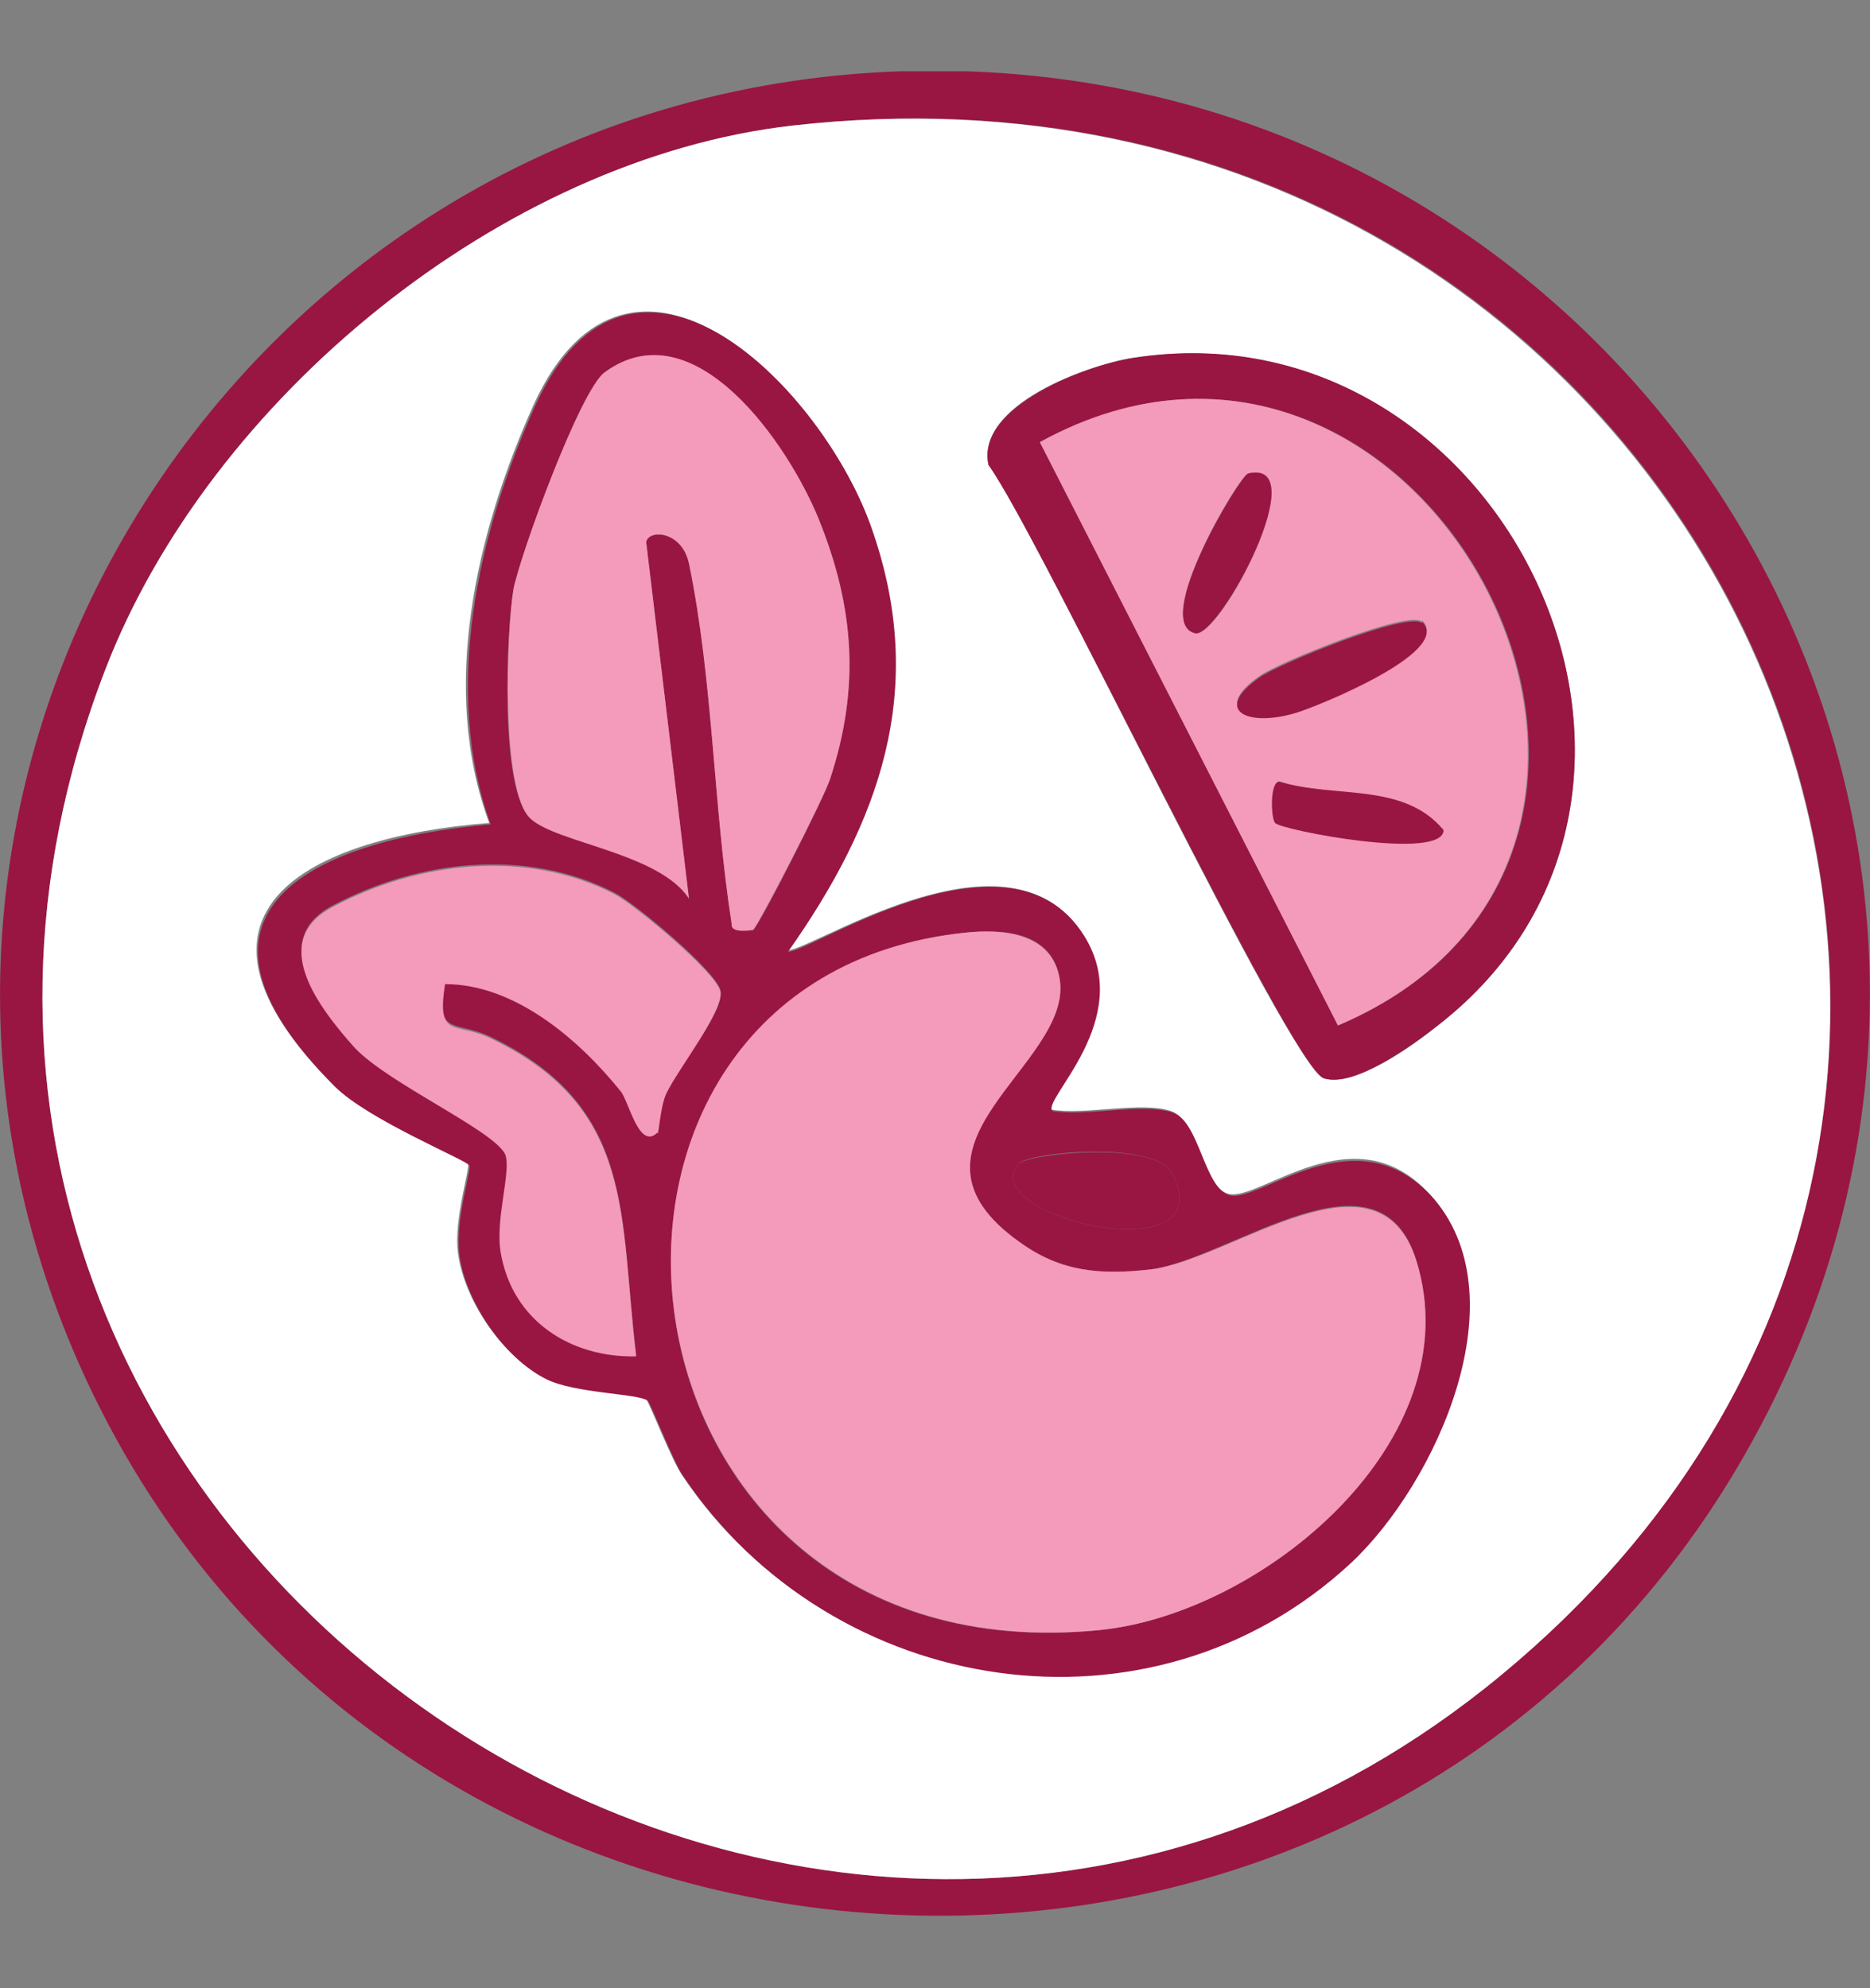
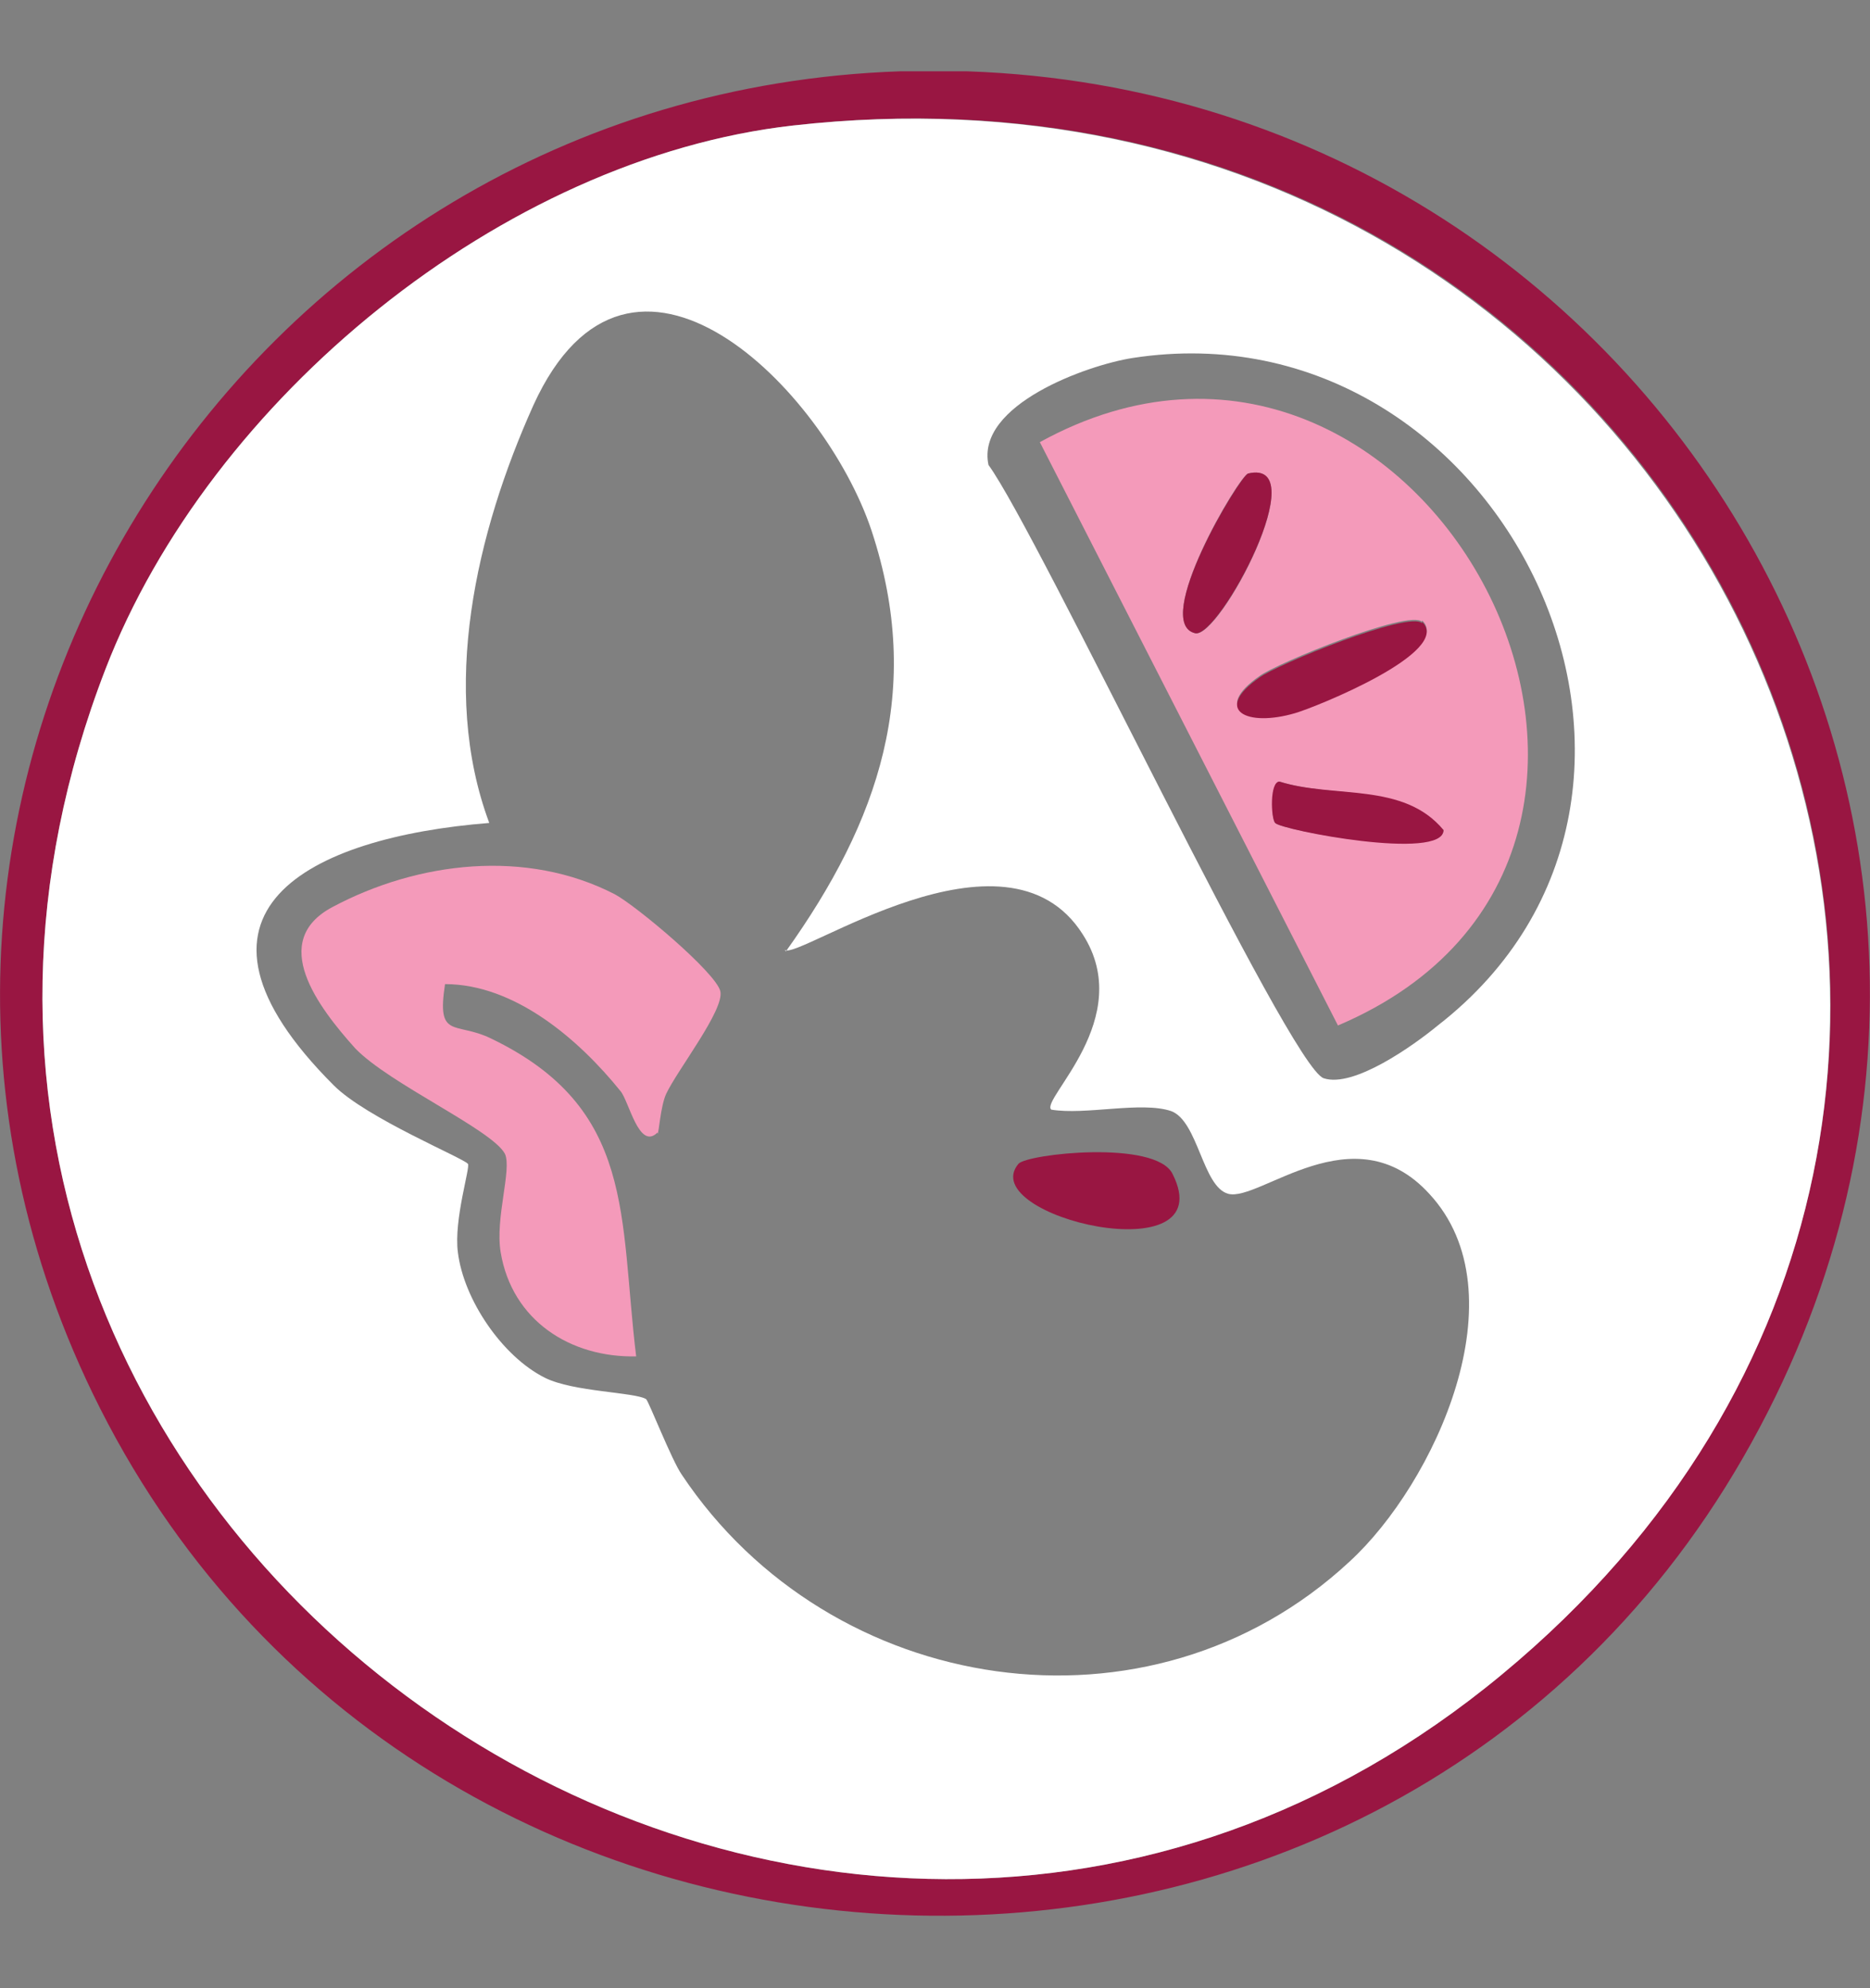
<svg xmlns="http://www.w3.org/2000/svg" version="1.1" viewBox="0 0 131.1 139.4">
  <rect x="0" y="0" width="131.1" height="139.4" fill="#808080" stroke="none" />
  <defs>
    <style>
      .cls-1 {
        fill: none;
      }

      .cls-2 {
        fill: #fff;
      }

      .cls-3 {
        fill: #f49aba;
      }

      .cls-4 {
        clip-path: url(#clippath);
      }

      .cls-5 {
        fill: #991642;
      }
    </style>
    <clipPath id="clippath">
      <rect class="cls-1" y="5" width="131.1" height="129.4" />
    </clipPath>
  </defs>
  <g>
    <g id="Capa_1">
      <g class="cls-4">
        <g>
          <path class="cls-5" d="M63.1,5c51-1.7,85,52.2,59.1,97.2-25.9,45-93.2,42-115.7-4.5C-14,55.3,16.5,6.6,63.1,5ZM55.6,8.8C35.2,11.1,14.7,28,7.4,46.9c-23.1,59.8,49.4,110.7,97.9,70.5C154.1,76.9,119.6,1.5,55.6,8.8Z" />
          <path class="cls-2" d="M55.6,8.8c63.9-7.2,98.5,68.2,49.7,108.6C56.8,157.6-15.7,106.7,7.4,46.9,14.7,28,35.2,11.1,55.6,8.8ZM55.1,66.7c6.5-9.1,9.7-18.3,6-29.5-3.3-9.9-16.9-23.7-23.7-8.8-4,8.9-6.6,19.9-3.1,29.3-12.6,1-23.1,6.2-10.9,18.4,2.3,2.3,9.1,5.1,9.4,5.5.2.2-1,3.9-.7,6.2.4,3.3,3.1,7.3,6.1,8.8,2,1,6.3,1,7.1,1.5.2.2,1.8,4.3,2.5,5.3,10.4,15.6,32.8,19.1,46.8,6.1,6-5.5,12.1-18.8,5.6-25.8-5.3-5.8-11.9.6-14.1,0-1.8-.5-2.1-5.1-4-5.8-2.1-.7-6,.3-8.4-.1-.8-.7,6-6.4,2.2-12.3-5.4-8.5-20,1.9-20.9,1.1h0ZM79.4,25.1c-3.2.5-11,3.3-10.1,7.5,3.5,4.8,21.1,42.2,23.5,43,2.1.7,6.3-2.3,8-3.7,21.1-16.4,4.5-50.8-21.4-46.8h0Z" />
-           <path class="cls-5" d="M55.1,66.7c.9.7,15.5-9.7,20.9-1.1,3.7,5.9-3.1,11.6-2.2,12.3,2.4.4,6.3-.6,8.4.1,1.9.6,2.2,5.3,4,5.8,2.1.6,8.7-5.7,14.1,0,6.4,7,.4,20.2-5.6,25.8-14,13-36.3,9.5-46.8-6.1-.7-1-2.3-5.2-2.5-5.3-.7-.5-5.1-.5-7.1-1.5-3-1.5-5.7-5.5-6.1-8.8-.3-2.4.9-6,.7-6.2-.3-.4-7.1-3.2-9.4-5.5-12.2-12.2-1.7-17.3,10.9-18.4-3.4-9.4-.9-20.4,3.1-29.3,6.8-15,20.4-1.1,23.7,8.8,3.8,11.1.5,20.3-6,29.5h0ZM52.8,65.2c.5-.4,5-9.3,5.4-10.6,2.1-6.4,1.7-12-.8-18.2-2.1-5.1-8.7-14.9-15-10.3-1.7,1.2-5.9,12.7-6.4,15.2-.5,3-1,14.1,1.2,16.1,1.9,1.7,9.1,2.4,11.1,5.6l-3-25c.1-.9,2.5-.8,3,1.5,1.7,8.2,1.7,17,3,25.3,0,.6,1.4.4,1.5.4h0ZM46.1,79.4c.1,0,.1-1.9.6-2.8.8-1.7,4.2-5.8,3.8-7.2s-5.9-6-7.4-6.8c-6.2-3.2-13.8-2.3-19.8.9-4.5,2.4-1,7,1.6,9.9,2.4,2.6,9.6,5.8,10.5,7.4.6,1.1-.6,4.5-.3,6.9.8,4.7,4.9,7.4,9.5,7.3-1.2-9.8,0-17.4-10.2-22.3-2.5-1.2-3.9,0-3.2-3.8,4.9,0,9.3,3.8,12.3,7.5.6.8,1.3,4.3,2.6,2.9h0ZM67.6,65.4c-31.1,3.4-26.1,52.4,9.4,48.9,11.5-1.1,26.2-13.3,22.3-25.9-2.6-8.6-12.9-.2-18.6.6-3.5.4-6.3.2-9.2-1.9-9.6-6.8,3.7-12.5,2.8-18.4-.5-3.4-4-3.6-6.7-3.3ZM71.4,81.6c-3.1,3.7,14.4,7.8,10.8.7-1.2-2.4-10.2-1.5-10.8-.7Z" />
-           <path class="cls-5" d="M79.4,25.1c25.9-4.1,42.5,30.4,21.4,46.8-1.8,1.4-5.9,4.4-8,3.7-2.3-.8-20-38.2-23.5-43-.9-4.1,6.9-7,10.1-7.5h0ZM93.8,71.9c28.8-12.2,6.1-55.7-20.9-40.9l20.9,40.9Z" />
-           <path class="cls-3" d="M67.6,65.4c2.7-.3,6.2,0,6.7,3.3.9,6-12.4,11.6-2.8,18.4,2.9,2.1,5.7,2.3,9.2,1.9,5.7-.7,15.9-9.1,18.6-.6,3.9,12.6-10.8,24.8-22.3,25.9-35.5,3.4-40.5-45.6-9.4-48.9Z" />
-           <path class="cls-3" d="M52.8,65.2c0,0-1.6.3-1.5-.4-1.3-8.3-1.3-17.1-3-25.3-.5-2.3-2.8-2.4-3-1.5l3,25c-2.1-3.2-9.3-3.9-11.1-5.6-2.1-1.9-1.7-13.1-1.2-16.1.5-2.5,4.7-14,6.4-15.2,6.3-4.6,12.9,5.1,15,10.3,2.5,6.2,2.9,11.8.8,18.2-.4,1.3-5,10.2-5.4,10.6h0Z" />
          <path class="cls-3" d="M46.1,79.4c-1.3,1.3-2-2.2-2.6-2.9-2.9-3.6-7.4-7.5-12.3-7.5-.6,3.9.7,2.6,3.2,3.8,10.2,4.9,9,12.5,10.2,22.3-4.6.1-8.7-2.5-9.5-7.3-.4-2.4.8-5.8.3-6.9-.9-1.7-8.1-4.9-10.5-7.4-2.6-2.9-6.1-7.5-1.6-9.9,6-3.2,13.6-4.1,19.8-.9,1.5.8,7.1,5.5,7.4,6.8.3,1.3-3,5.5-3.8,7.2-.4.9-.5,2.7-.6,2.8h0Z" />
          <path class="cls-5" d="M71.4,81.6c.6-.7,9.6-1.7,10.8.7,3.6,7.1-13.9,3-10.8-.7Z" />
          <path class="cls-3" d="M93.8,71.9l-20.9-40.9c26.9-14.8,49.6,28.7,20.9,40.9ZM87.5,33.2c-.6.1-6.8,10.5-3.7,11.2,1.7.4,8.4-12.3,3.7-11.2ZM99.7,43.6c-.9-.9-10.2,2.9-11.4,3.8-3.3,2.3-.9,3.5,2.5,2.5,1.4-.4,11.1-4.3,8.9-6.4ZM89.4,57.7c.4.5,11.8,2.6,11.8.5-2.8-3.3-7.7-2.2-11.5-3.4-.6,0-.6,2.6-.3,2.9Z" />
          <path class="cls-5" d="M99.7,43.6c2.2,2.1-7.5,6-8.9,6.4-3.4,1-5.8-.2-2.5-2.5,1.2-.9,10.5-4.7,11.4-3.8Z" />
          <path class="cls-5" d="M87.5,33.2c4.7-1.1-2,11.5-3.7,11.2-3.1-.7,3.1-11,3.7-11.2Z" />
          <path class="cls-5" d="M89.4,57.7c-.3-.3-.4-2.9.3-2.9,3.8,1.2,8.7,0,11.5,3.4,0,2.2-11.4,0-11.8-.5Z" />
        </g>
      </g>
    </g>
  </g>
</svg>